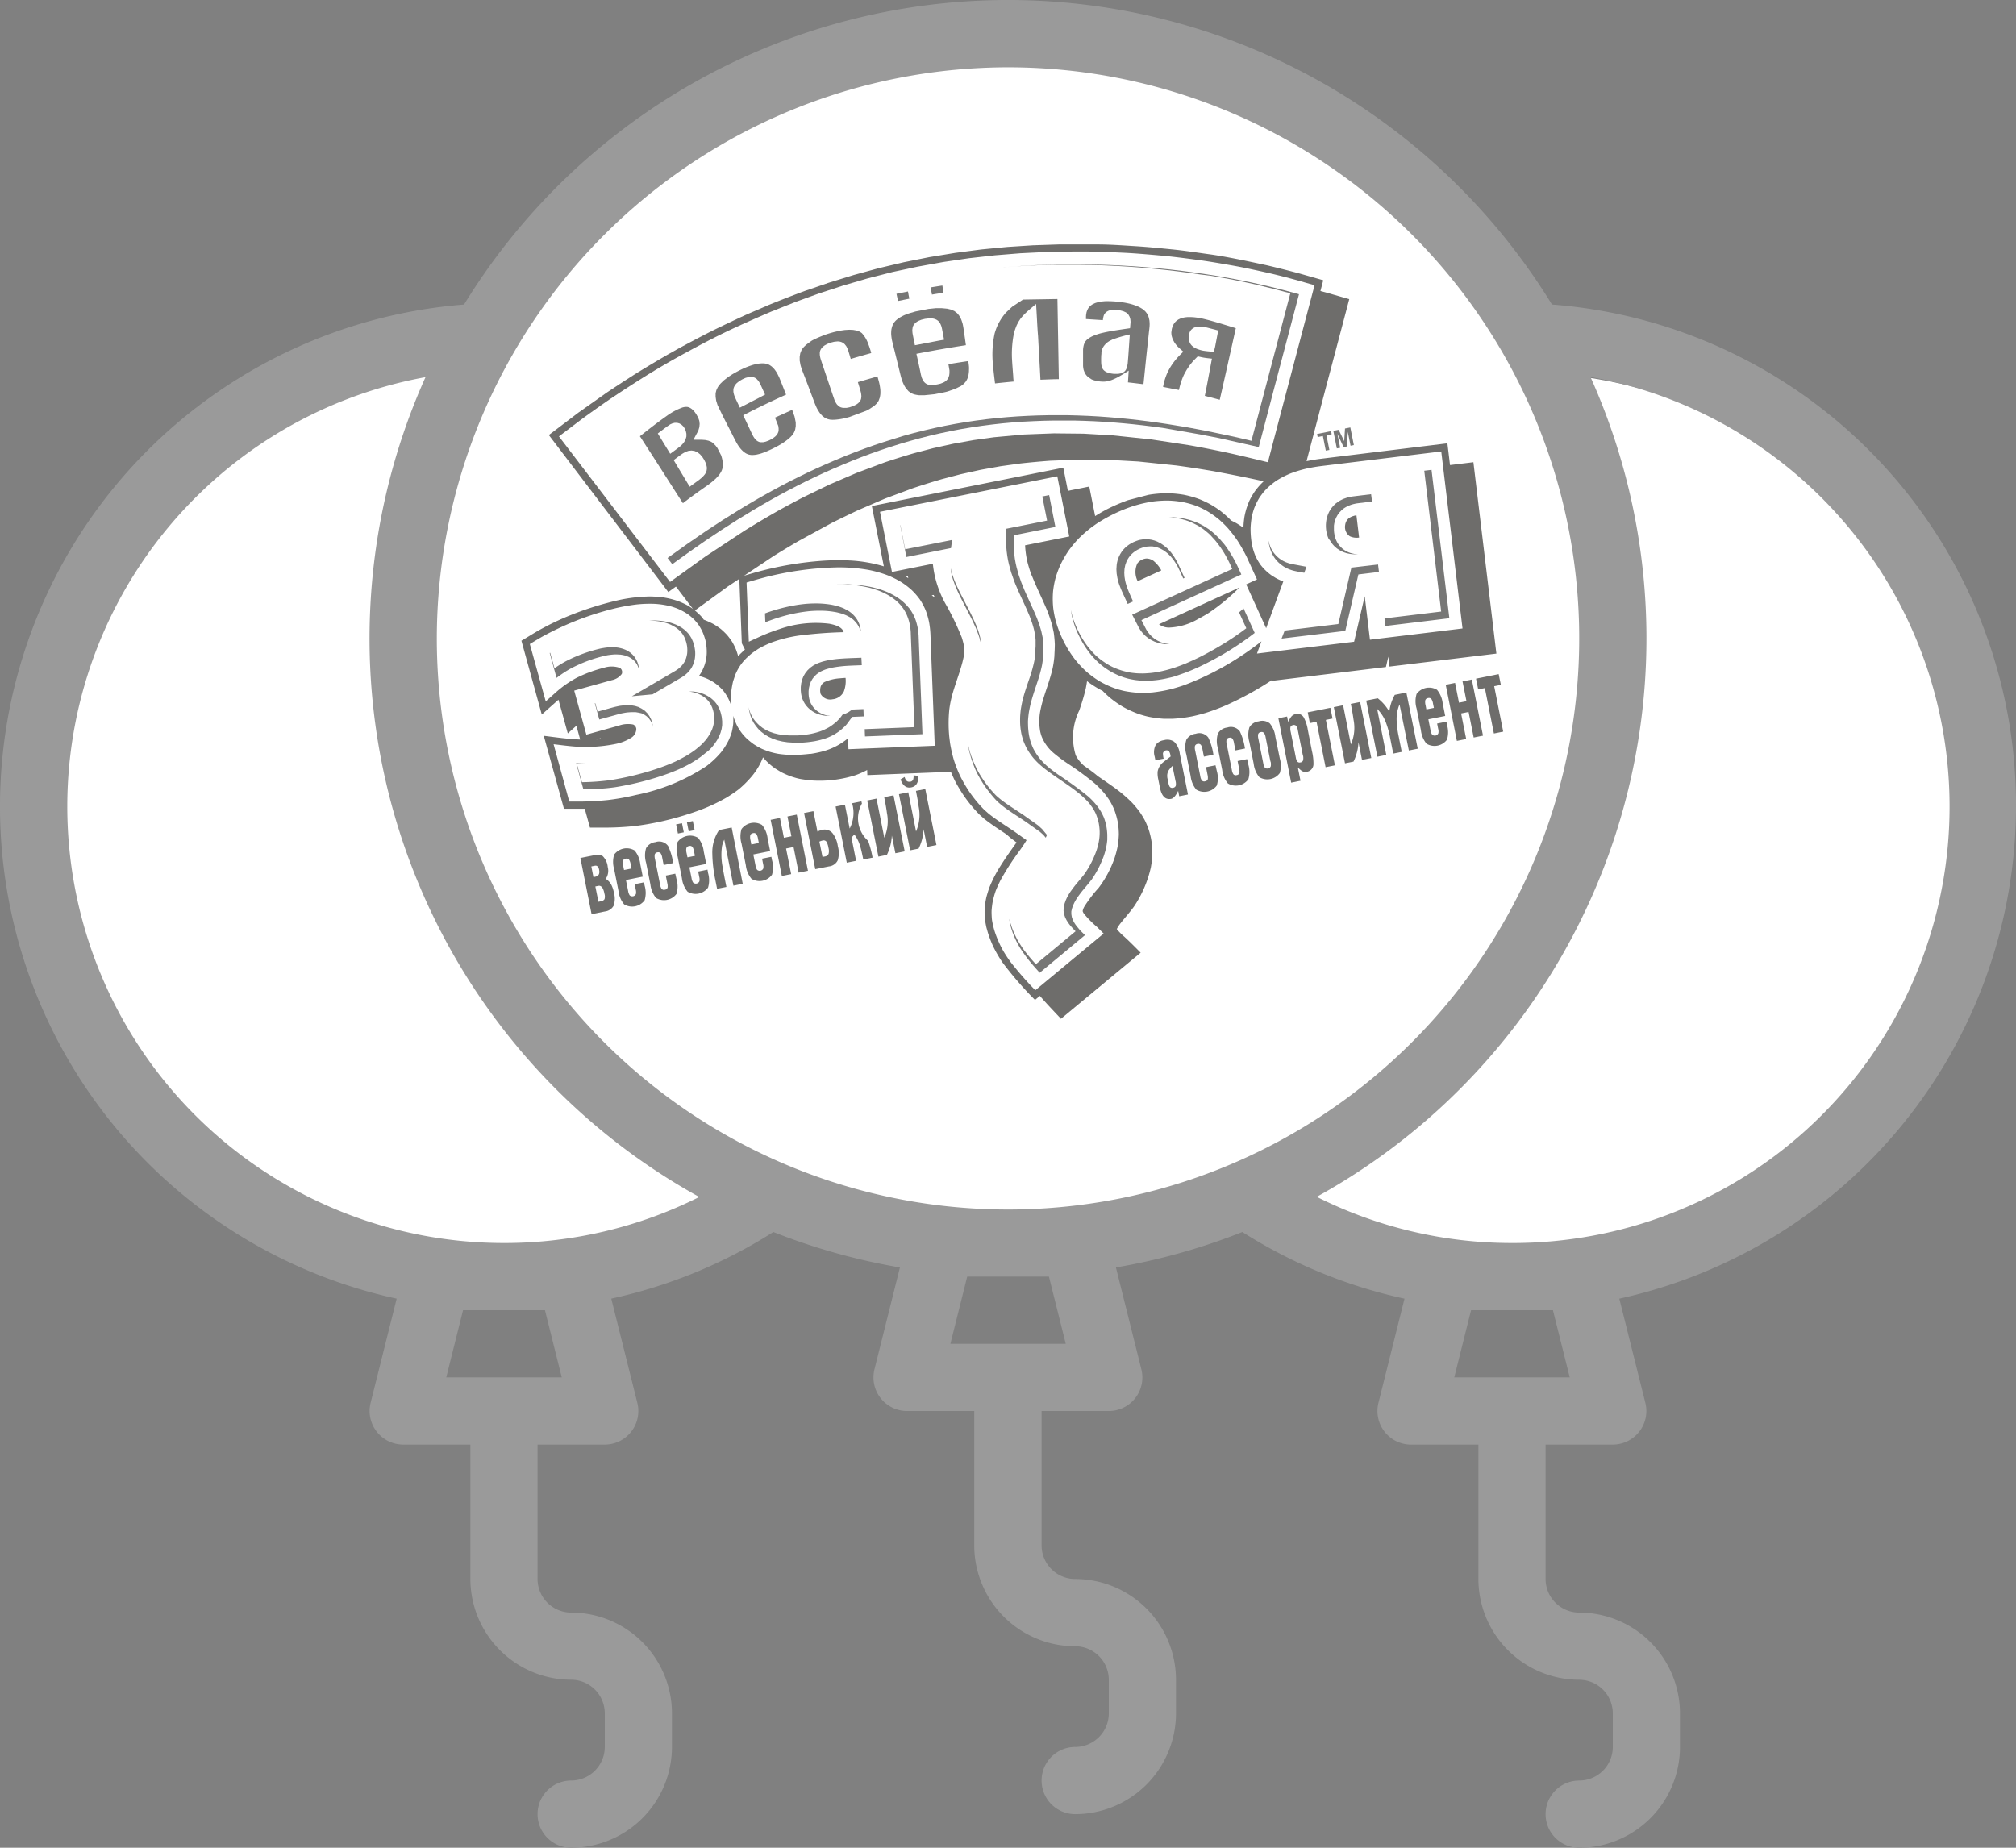
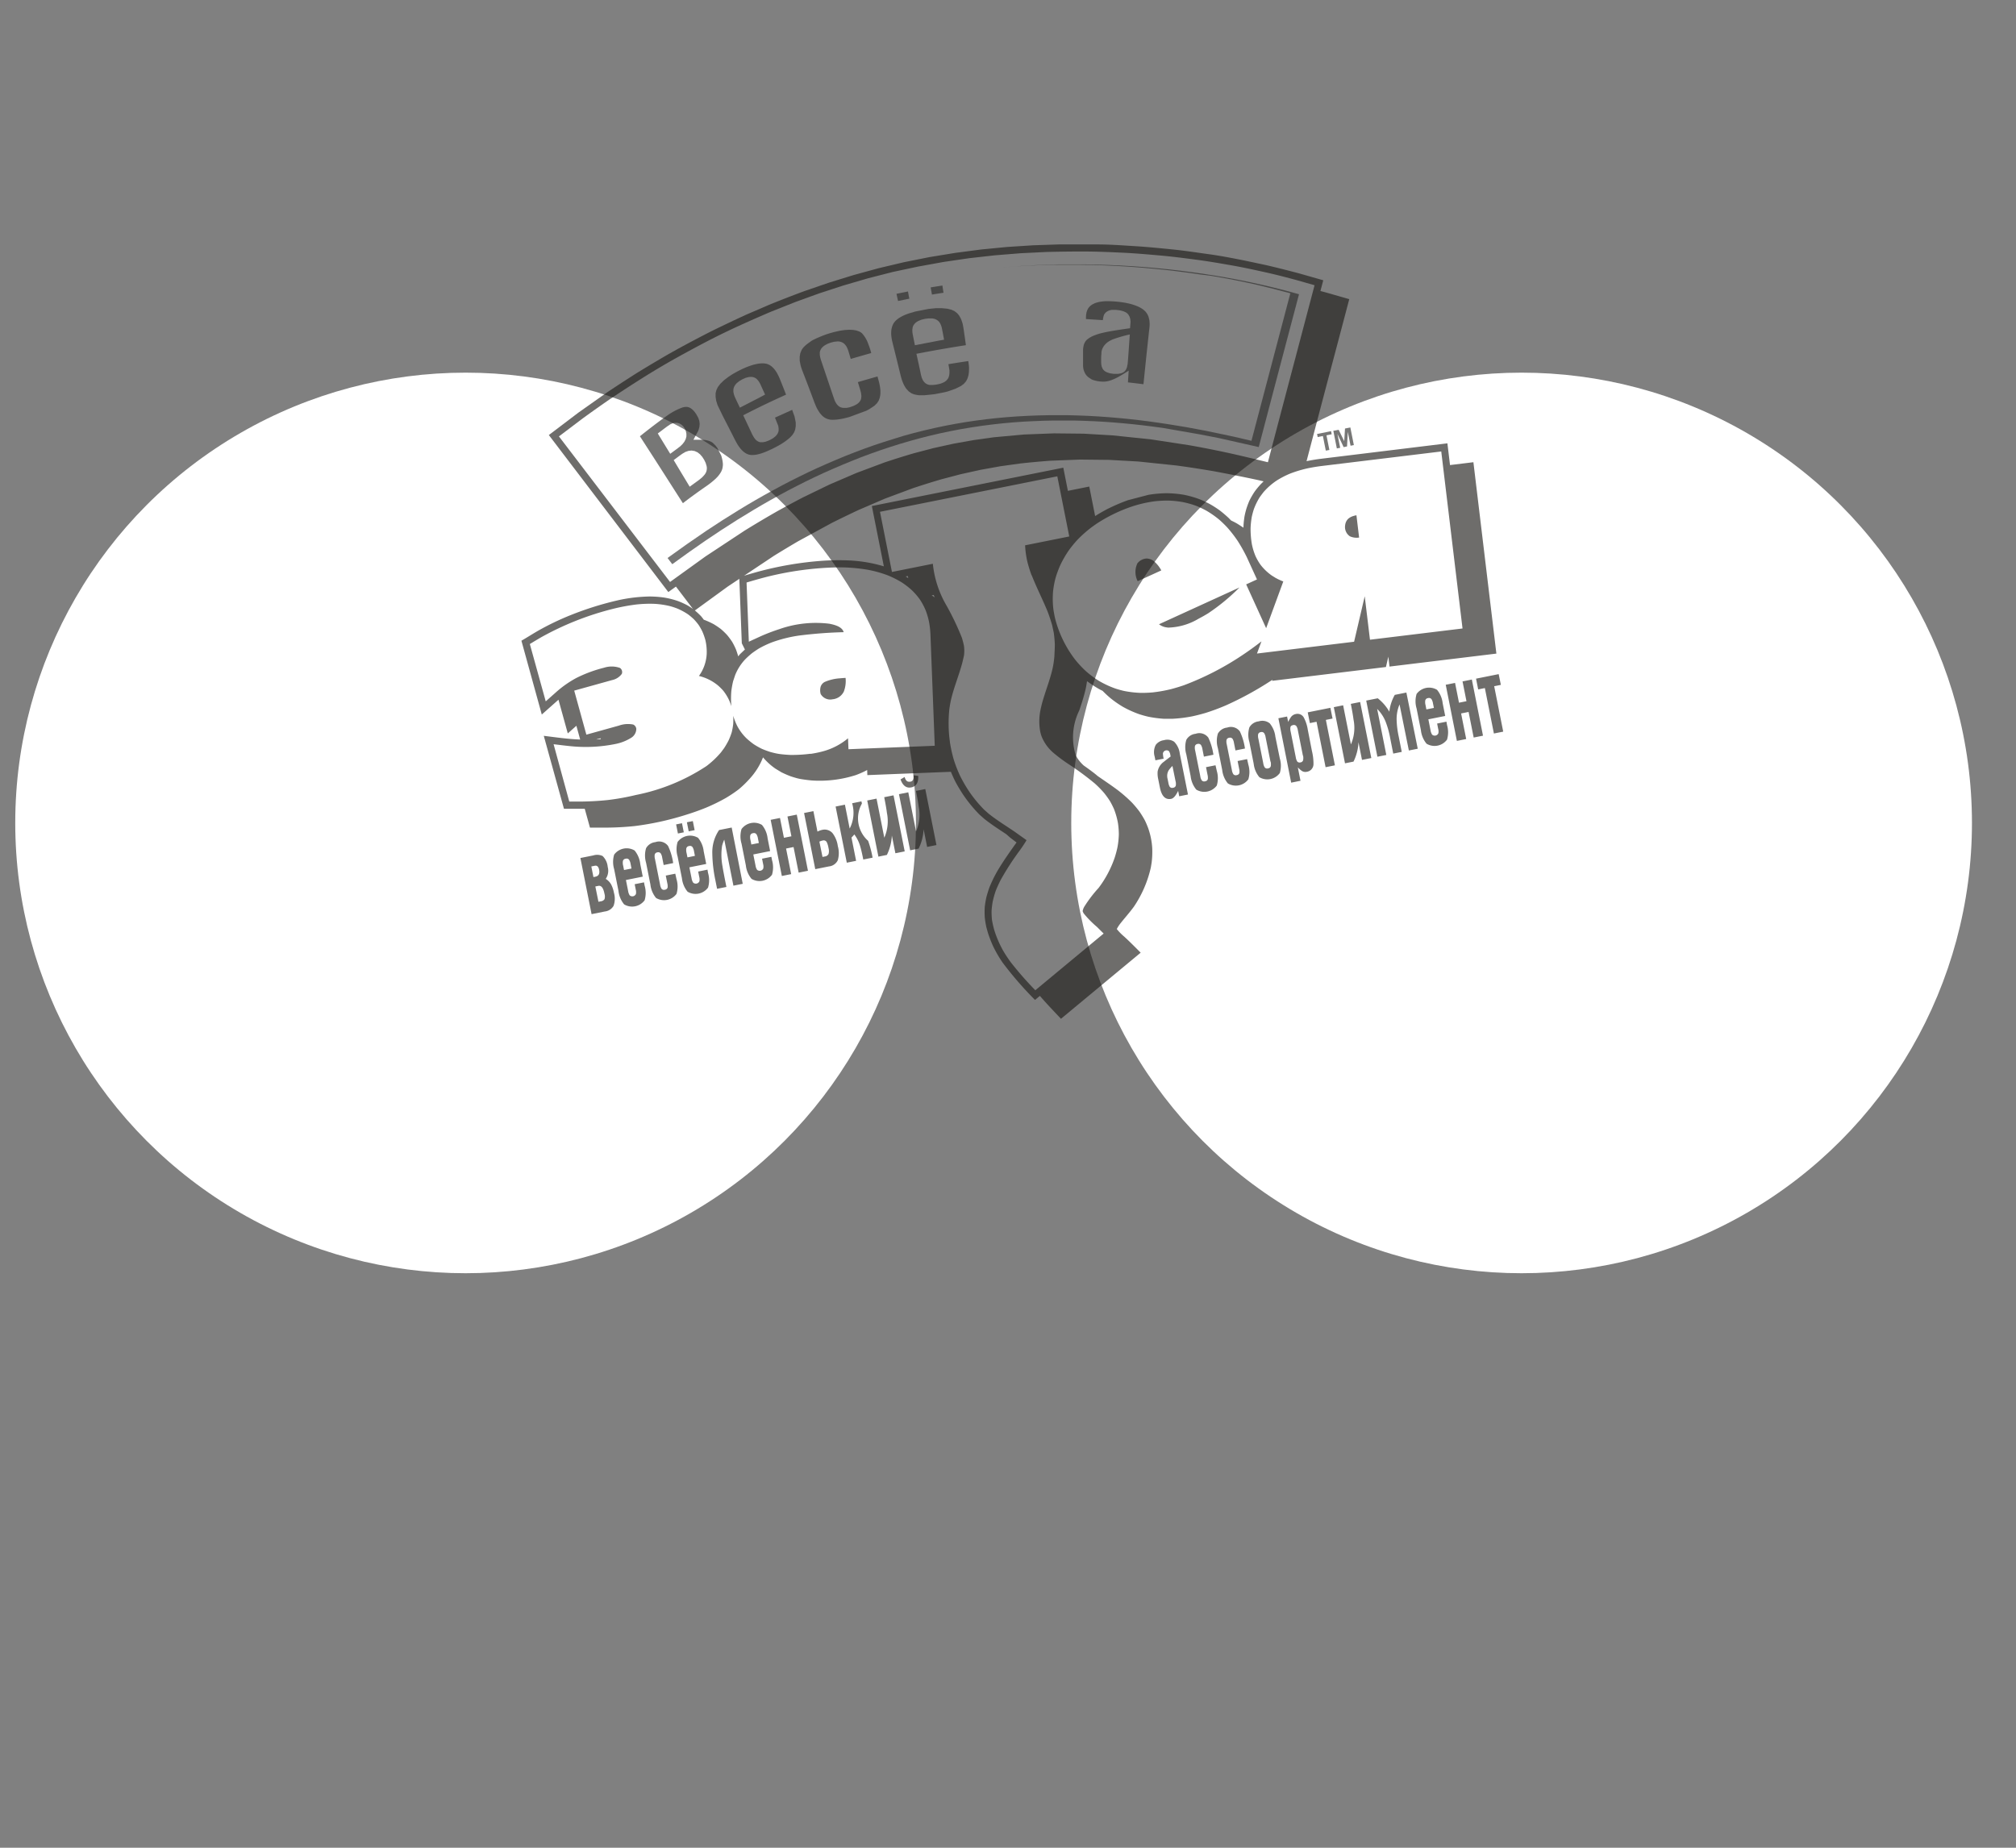
<svg xmlns="http://www.w3.org/2000/svg" viewBox="0 0 64.909 59.5">
  <rect x="0" y="0" width="64.909" height="59.5" fill="#808080" stroke="none" />
  <defs>
    <style>.a{fill:#fff;}.b{fill:#9a9a9a;}.c{opacity:0.64;}.d{fill:#2b2a29;}.d,.e{fill-rule:evenodd;}.e{fill:#1c1b17;}</style>
  </defs>
  <g transform="translate(-748.509 -583)">
-     <circle class="a" cx="19" cy="19" r="19" transform="translate(762 585)" />
    <circle class="a" cx="14.5" cy="14.5" r="14.5" transform="translate(749 595)" />
    <circle class="a" cx="14.5" cy="14.5" r="14.5" transform="translate(783 595)" />
-     <path class="b" d="M64.909,47.3A16.171,16.171,0,0,0,49.969,31.14a20.542,20.542,0,0,0-35.028,0,16.216,16.216,0,0,0-2.169,32.012l-.839,3.354a1.082,1.082,0,0,0,1.049,1.345h2.163v4.327a3.249,3.249,0,0,0,3.245,3.245,1.083,1.083,0,0,1,1.082,1.082v1.082a1.083,1.083,0,0,1-1.082,1.082,1.082,1.082,0,1,0,0,2.164,3.249,3.249,0,0,0,3.245-3.245V76.506a3.249,3.249,0,0,0-3.245-3.245,1.083,1.083,0,0,1-1.082-1.082V67.851h2.164a1.081,1.081,0,0,0,1.048-1.345l-.839-3.355A16.127,16.127,0,0,0,24.9,61.006a20.378,20.378,0,0,0,4.075,1.141l-.819,3.278a1.082,1.082,0,0,0,1.049,1.345h2.163V71.1a3.249,3.249,0,0,0,3.245,3.245A1.083,1.083,0,0,1,35.7,75.424v1.082a1.083,1.083,0,0,1-1.082,1.082,1.082,1.082,0,0,0,0,2.164,3.249,3.249,0,0,0,3.245-3.245V75.424a3.249,3.249,0,0,0-3.245-3.245A1.083,1.083,0,0,1,33.536,71.1V66.77H35.7a1.081,1.081,0,0,0,1.048-1.345l-.819-3.278A20.383,20.383,0,0,0,40,61.006a16.125,16.125,0,0,0,5.221,2.146l-.839,3.355a1.082,1.082,0,0,0,1.049,1.345H47.6v4.327a3.249,3.249,0,0,0,3.245,3.245,1.083,1.083,0,0,1,1.082,1.082v1.082a1.083,1.083,0,0,1-1.082,1.082,1.082,1.082,0,1,0,0,2.164,3.249,3.249,0,0,0,3.245-3.245V76.506a3.249,3.249,0,0,0-3.245-3.245,1.083,1.083,0,0,1-1.082-1.082V67.851h2.164a1.081,1.081,0,0,0,1.048-1.345l-.838-3.354A16.255,16.255,0,0,0,64.909,47.3ZM32.455,23.5A18.391,18.391,0,1,1,14.064,41.888,18.412,18.412,0,0,1,32.455,23.5ZM17.546,63.524l.541,2.164H14.368l.541-2.164ZM16.227,61.36A14.055,14.055,0,0,1,13.7,33.478a20.545,20.545,0,0,0,8.814,26.4A13.979,13.979,0,0,1,16.227,61.36Zm17.546,1.082.541,2.164H30.6l.541-2.164ZM50,63.524l.541,2.164H46.823l.541-2.164ZM48.682,61.36a13.979,13.979,0,0,1-6.287-1.487,20.545,20.545,0,0,0,8.814-26.4A14.055,14.055,0,0,1,48.682,61.36Z" transform="translate(748.509 561.667)" />
    <g class="c" transform="translate(765.297 590.865)">
-       <path class="d" d="M707.6,81.834l.092-.493c-.088-.009-.175-.018-.262-.032-.066-.012-.13-.027-.194-.042l-.156.159-.1.124-.09.133c-.035.059-.067.117-.1.179a2.278,2.278,0,0,0-.159.489c-.17-.033-.341-.066-.512-.1a1.926,1.926,0,0,1,.147-.473,2.142,2.142,0,0,1,.119-.213,2.24,2.24,0,0,1,.206-.266c.058-.063.12-.122.18-.183-.067-.059-.134-.116-.2-.183a1.2,1.2,0,0,1-.083-.109,1.172,1.172,0,0,1-.061-.117.819.819,0,0,1-.034-.112.657.657,0,0,1-.008-.1l.016-.112.021-.07.026-.061.032-.053.038-.046.045-.04.052-.034.06-.029.069-.023.078-.016.088-.009.1,0,.106.006.115.014.124.022c.113.026.224.054.336.085.258.072.514.152.77.231q-.058.264-.117.527c-.133.593-.264,1.185-.4,1.778l-.481-.125C707.513,82.3,707.556,82.069,707.6,81.834Zm.194-.873c.034-.176.068-.351.1-.527l-.36-.094-.1-.022-.1-.011-.089,0-.084.016-.077.036-.064.056-.044.073-.021.078-.008.094.007.085.01.041.015.04.02.037.025.035.028.03.067.052.08.042a1.183,1.183,0,0,0,.21.063,3.232,3.232,0,0,0,.345.034Z" transform="translate(-685.46 -77.657)" />
      <path class="d" d="M618.312,64.875l-.045-.028-.039-.032-.034-.035-.029-.038-.025-.042-.021-.048L618.1,64.6l-.012-.059-.007-.064c0-.11,0-.22,0-.33v-.2a.824.824,0,0,1,.027-.162.451.451,0,0,1,.054-.11l.037-.042a.789.789,0,0,1,.2-.126,2.014,2.014,0,0,1,.21-.075c.133-.036.266-.062.4-.086.194-.032.39-.061.585-.089.005-.068.012-.138.016-.207l-.007-.083-.022-.075-.036-.066-.024-.03-.029-.027-.035-.023-.077-.035-.088-.024c-.056-.01-.11-.017-.167-.021h-.061l-.058,0-.055.011-.052.018-.048.025-.043.034-.036.043-.018.034a.708.708,0,0,0-.035.166l-.544-.035c0-.05,0-.1.006-.151l.013-.071.021-.062.028-.055.035-.048.043-.042.052-.038.091-.045a1.136,1.136,0,0,1,.147-.041,1.848,1.848,0,0,1,.189-.022l.109,0a3.418,3.418,0,0,1,.526.05c.062.012.124.025.185.041a1.824,1.824,0,0,1,.248.088,1.064,1.064,0,0,1,.143.084.769.769,0,0,1,.078.07.726.726,0,0,1,.06.081.717.717,0,0,1,.042.093l.026.108a1.213,1.213,0,0,1,.008.124c0,.092-.015.184-.025.276q-.033.307-.066.613c-.037.349-.072.7-.108,1.046q-.249-.032-.5-.06c.009-.126.016-.252.024-.377-.112.07-.224.142-.34.206a1.862,1.862,0,0,1-.22.1c-.038.013-.076.024-.115.033a.767.767,0,0,1-.165.015l-.084-.006-.078-.011-.07-.015-.064-.018-.057-.022Zm1.224-.7q.025-.358.05-.717a4.355,4.355,0,0,0-.558.162l-.1.05-.053.035-.047.039-.042.043-.037.046-.03.05-.024.053a.673.673,0,0,0-.022.092c0,.033,0,.065-.006.1a2.812,2.812,0,0,0,0,.286l.013.073.027.068.021.032.032.034.037.028.039.022.086.031a1.307,1.307,0,0,0,.146.024l.148,0,.086-.016.041-.015.039-.02.034-.026.026-.028.021-.031.03-.068.024-.117Z" transform="translate(-599.998 -60.553)" />
-       <path class="d" d="M519.708,60.882q-.014-.261-.03-.522c-.133.112-.267.22-.389.343-.038.041-.074.082-.109.125l-.066.1-.057.11c-.026.061-.048.122-.069.185-.012.045-.024.09-.034.137a3.347,3.347,0,0,0-.052.763c.01.188.026.375.04.563,0,.057.009.114.014.171q-.3.028-.6.061c-.023-.189-.047-.378-.063-.568a3.226,3.226,0,0,1,.049-1.034,1.791,1.791,0,0,1,.082-.236,1.94,1.94,0,0,1,.147-.267,2.194,2.194,0,0,1,.134-.174l.2-.188.351-.233,1.109-.018.045,2.581c-.2,0-.394.011-.592.018-.023-.47-.052-.939-.077-1.408C519.726,61.221,519.717,61.051,519.708,60.882Z" transform="translate(-503.107 -58.436)" />
      <path class="d" d="M408.459,45.627l-.149.025q-.021-.115-.042-.231c.126-.021.251-.041.378-.06h0l.009.059.027.173Zm-.9.041c.008.039.015.078.023.116l-.363.074c-.018-.077-.035-.154-.051-.231l.37-.075ZM408.7,48.8l-.305.06-.33.034c-.054,0-.107,0-.161,0a1.048,1.048,0,0,1-.169-.03.7.7,0,0,1-.095-.039l-.082-.059-.075-.083a1.09,1.09,0,0,1-.068-.109c-.022-.045-.042-.09-.06-.137s-.035-.11-.05-.166c-.078-.318-.155-.637-.235-.954-.016-.065-.032-.129-.047-.193a1.573,1.573,0,0,1-.026-.209,1.157,1.157,0,0,1,.007-.132.805.805,0,0,1,.028-.113.683.683,0,0,1,.047-.1.691.691,0,0,1,.068-.082,1.057,1.057,0,0,1,.1-.08c.046-.028.091-.053.139-.077s.117-.049.176-.071l.214-.063.422-.083.233-.024.2,0,.169.016.135.032.1.046.084.065a.8.8,0,0,1,.071.087,1.027,1.027,0,0,1,.06.112c.018.046.033.091.047.139.028.121.042.244.06.367s.031.218.046.327q-.716.111-1.426.246l-.167.032c.05.224.1.447.145.672l.022.083a.707.707,0,0,0,.051.112l.024.033.028.03.033.027.039.022.043.016.044.009.093,0,.1-.01a1.413,1.413,0,0,0,.161-.035l.091-.037.041-.023.037-.028.033-.032.027-.035.019-.034.024-.073.009-.078,0-.085c-.01-.066-.023-.133-.034-.2q.32-.053.64-.1c.009.057.016.114.022.172s0,.1,0,.154a1.219,1.219,0,0,1-.017.132.918.918,0,0,1-.034.11.7.7,0,0,1-.05.091l-.065.075-.092.069-.175.087-.17.06C408.839,48.767,408.772,48.785,408.7,48.8Zm-.046-1.943c-.011-.057-.021-.113-.035-.168a.73.73,0,0,0-.046-.111l-.021-.033-.025-.03-.03-.027-.041-.027-.045-.02-.048-.014-.05-.008-.108,0-.119.014-.118.029-.1.041-.044.026-.04.03-.035.035-.03.04-.018.036-.012.037-.011.078a1.02,1.02,0,0,0,.009.126l.014.072.06.3.781-.15.158-.028Z" transform="translate(-395.092 -44.031)" />
      <path class="d" d="M307.853,96.8c-.066.018-.132.035-.2.051a1.959,1.959,0,0,1-.274.038,1.2,1.2,0,0,1-.129,0,.7.7,0,0,1-.1-.022.6.6,0,0,1-.088-.04.755.755,0,0,1-.084-.064,1.031,1.031,0,0,1-.08-.091,1.414,1.414,0,0,1-.1-.165c-.025-.053-.047-.105-.069-.16-.131-.351-.262-.7-.4-1.052-.019-.054-.037-.107-.052-.163l-.027-.145,0-.128.019-.111.04-.1a.74.74,0,0,1,.065-.091,1.173,1.173,0,0,1,.1-.094c.044-.034.089-.065.136-.1s.115-.064.174-.093c.1-.044.19-.082.289-.118s.187-.06.281-.086l.182-.042L307.7,94l.145-.009.127.006.107.019.087.031a.471.471,0,0,1,.087.055.984.984,0,0,1,.2.334c.039.1.073.2.1.306q-.33.092-.659.189c-.027-.088-.053-.176-.08-.264a.757.757,0,0,0-.067-.15l-.048-.06-.028-.025-.032-.022-.041-.02-.045-.014-.047-.008-.049,0-.1.011-.111.028-.107.041-.091.051-.039.03-.035.033-.03.037-.024.041-.014.038-.009.038,0,.078a.848.848,0,0,0,.022.121c.012.041.026.081.039.121l.358,1.061.055.159a.708.708,0,0,0,.077.139l.052.053.032.022.041.02.044.012.046.006.094,0,.1-.02.1-.034a.952.952,0,0,0,.134-.066l.038-.028.034-.033.03-.038.023-.042.012-.037.008-.075a.834.834,0,0,0-.013-.114c-.028-.116-.066-.23-.1-.343q.315-.093.631-.182c.012.045.025.09.037.133a1.628,1.628,0,0,1,.056.3,1.2,1.2,0,0,1,0,.135.934.934,0,0,1-.019.115l-.037.1-.055.082-.082.079-.161.107-.1.053Z" transform="translate(-297.29 -91.238)" />
      <path class="d" d="M215.183,133.886c-.047.013-.095.025-.143.035a.865.865,0,0,1-.156.011.574.574,0,0,1-.091-.015.6.6,0,0,1-.085-.036.8.8,0,0,1-.085-.06,1.166,1.166,0,0,1-.087-.088c-.03-.038-.059-.076-.086-.117-.072-.117-.132-.241-.194-.364q-.15-.293-.3-.587l-.164-.339-.044-.141-.019-.128,0-.114.025-.1.048-.1.08-.105.114-.111.149-.114.118-.077a3.89,3.89,0,0,1,.426-.219c.085-.035.168-.065.256-.091.054-.014.108-.026.164-.036a1.269,1.269,0,0,1,.138-.01.746.746,0,0,1,.111.012.586.586,0,0,1,.092.033.689.689,0,0,1,.087.058.925.925,0,0,1,.084.085,1.359,1.359,0,0,1,.08.115c.027.048.051.1.074.145.077.185.149.373.223.56-.272.123-.544.249-.812.38-.191.093-.379.188-.568.284q.145.307.289.614l.041.076a.7.7,0,0,0,.075.1l.03.026.033.022.037.018.043.013.045,0,.044,0,.088-.019.092-.034a1.4,1.4,0,0,0,.14-.074l.076-.059.032-.033.028-.036.022-.039.016-.04.009-.037,0-.076-.011-.078-.106-.268.553-.25.077.215.038.19,0,.123-.018.106a.652.652,0,0,1-.036.093.765.765,0,0,1-.058.087c-.028.033-.057.063-.088.092a1.933,1.933,0,0,1-.166.128l-.1.066a3.973,3.973,0,0,1-.5.25C215.294,133.848,215.239,133.868,215.183,133.886Zm.139-1.9c-.045-.1-.092-.2-.136-.3a.88.88,0,0,0-.082-.145l-.052-.057-.03-.023-.035-.02-.046-.016-.049-.008h-.049l-.049.005-.1.026-.1.045-.1.058-.083.066-.034.037-.029.04-.023.043-.016.046-.007.038v.076a.791.791,0,0,0,.028.117c.03.08.069.157.105.234l.076.159c.2-.1.4-.208.6-.308Z" transform="translate(-207.477 -127.145)" />
      <path class="d" d="M133.029,180.68a.966.966,0,0,1,.013.109.581.581,0,0,1-.02.16.7.7,0,0,1-.036.089.963.963,0,0,1-.112.157l-.064.066a2.619,2.619,0,0,1-.309.246q-.38.262-.747.543c-.308-.478-.612-.958-.92-1.436l-.464-.719c.284-.226.572-.449.869-.659a2.017,2.017,0,0,1,.5-.267.542.542,0,0,1,.1-.019l.053,0,.048.011.047.021.048.031.049.043.049.056.049.069.065.116.035.1.012.1-.01.106-.033.111-.157.294.266,0,.114.008.1.021.08.031.063.039.088.087.06.081.121.236A1.231,1.231,0,0,1,133.029,180.68Zm-1.323-1.16-.065-.038-.073-.02h-.076l-.074.018-.072.032-.1.068c-.1.074-.2.151-.3.226l.4.654c.108-.079.216-.157.322-.24l.073-.071.059-.076.043-.082.024-.088,0-.091-.02-.089-.039-.085-.044-.064Zm.671,1.037-.071-.081-.081-.063-.092-.042-.1-.016-.1.011-.1.035-.09.053c-.1.068-.19.139-.285.209.17.287.343.571.515.857l.3-.218.088-.072a.986.986,0,0,0,.1-.109l.025-.039.02-.042.013-.046.006-.049V180.9l-.008-.048-.03-.1-.049-.1Z" transform="translate(-126.555 -173.712)" />
-       <path class="d" d="M59.989,252.959l-2.059.25-.029-.244,1.824-.221-.544-4.535.234-.028.574,4.779Zm-2.271-1.49-.658.08-.421,1.817-2.052.249.1-.259,1.727-.21.421-1.817.858-.1.03.244Zm-2.406.026c-.122-.022-.245-.042-.365-.073a1.488,1.488,0,0,1-.169-.062c-.039-.019-.077-.039-.115-.061a1.279,1.279,0,0,1-.171-.132,1.223,1.223,0,0,1-.116-.13,1.289,1.289,0,0,1-.092-.151c-.02-.042-.037-.085-.054-.129a1.746,1.746,0,0,1-.061-.25c0-.023-.006-.047-.008-.07,0,.012,0,.024.007.036l.024.09c.013.042.028.081.045.121a1.077,1.077,0,0,0,.1.17c.024.03.048.059.074.087a.941.941,0,0,0,.319.216,1.5,1.5,0,0,0,.158.051l.5.094-.071.195ZM57.5,249.2l-.489.061c-.051.009-.1.02-.151.034a1.467,1.467,0,0,0-.141.053,1.208,1.208,0,0,0-.128.074l-.076.062-.067.071-.058.08-.035.063-.03.066-.023.069-.018.071-.011.073,0,.074v.075l.006.075.011.067.015.065.019.063.025.061.03.059.035.056.04.052.08.083.08.061.088.05.094.038a1.329,1.329,0,0,0,.15.035c.037,0,.072.008.108.009l-.086,0c-.059,0-.115-.005-.174-.012l-.114-.023-.111-.037-.1-.051-.1-.065-.088-.078-.049-.054-.046-.061-.04-.065L56.1,250.4l-.028-.071-.022-.072-.017-.073-.012-.075-.007-.083v-.084l.006-.083.013-.083.02-.081.027-.079.034-.076.04-.071.033-.049.072-.087.083-.077.092-.065a1.4,1.4,0,0,1,.15-.077l.106-.037c.056-.015.11-.027.166-.037l.613-.075Zm-6.829,4.52.1.034.072.018.14.021.069,0-.056,0-.158,0-.078-.009-.077-.014-.081-.02-.108-.038-.1-.05-.1-.061-.09-.072-.081-.081-.072-.09-.062-.1-.212-.414,3.222-1.472-.083-.18c-.039-.08-.08-.159-.123-.237-.055-.1-.113-.19-.176-.282-.045-.063-.091-.124-.14-.186s-.1-.111-.146-.164-.1-.1-.152-.143-.1-.084-.159-.123-.109-.071-.166-.1-.114-.059-.173-.086-.12-.047-.182-.068c-.08-.024-.159-.044-.241-.06s-.135-.021-.2-.028-.127-.008-.19-.008h0c.075,0,.149,0,.224,0a2.735,2.735,0,0,1,.325.037c.087.017.171.039.255.064.066.022.129.046.193.072s.123.058.184.091.118.072.176.11.114.085.168.131.108.1.16.151.1.113.153.172.1.127.145.193c.065.1.124.192.181.291.044.081.086.162.127.244l.132.287-3.217,1.47.154.3.056.087.064.08.072.072.079.063.086.054.092.044Zm2.542-.944c.051-.044.1-.088.15-.133l.359.789a9.444,9.444,0,0,1-1.353.873c-.143.076-.287.149-.434.218s-.3.133-.456.192c-.094.034-.188.066-.284.1s-.181.051-.274.073-.174.036-.263.05-.167.021-.252.028-.16.006-.242.006-.154-.008-.231-.016-.147-.022-.222-.037-.142-.036-.213-.058l-.137-.05a2.85,2.85,0,0,1-.276-.136c-.077-.046-.15-.094-.223-.147-.043-.033-.084-.066-.126-.1a2.792,2.792,0,0,1-.269-.274,3.253,3.253,0,0,1-.206-.279c-.066-.1-.126-.21-.182-.321s-.095-.2-.136-.309c-.03-.083-.057-.166-.081-.252-.016-.061-.03-.123-.042-.185-.008-.045-.014-.09-.02-.135,0,.02.007.039.011.058a2.981,2.981,0,0,0,.084.3c.038.1.079.2.126.3s.11.214.172.317a3.1,3.1,0,0,0,.194.274,2.853,2.853,0,0,0,.215.233c.063.058.128.113.2.165a2.573,2.573,0,0,0,.256.165c.072.038.143.072.218.1s.13.048.2.068.135.034.2.048.142.021.214.028.149.008.224.008.157-.007.235-.013.165-.02.247-.034.173-.035.258-.056.181-.05.27-.078c.128-.043.253-.09.378-.14.148-.063.293-.13.437-.2.261-.131.515-.273.764-.425a8.591,8.591,0,0,0,.748-.51l-.231-.506Zm-1.794-1.1c-.057-.126-.113-.252-.176-.375a2.4,2.4,0,0,0-.134-.217c-.037-.048-.074-.094-.115-.139l-.084-.08a1.522,1.522,0,0,0-.138-.1l-.1-.054-.079-.03-.082-.022-.084-.013-.085,0-.085.006-.084.015-.082.024-.08.032-.068.034-.063.039-.06.044-.056.049-.05.054-.045.058-.039.062-.034.066-.042.117-.024.121-.008.125.007.127.021.13c.016.068.034.133.056.2.058.161.131.315.2.47l-.174.08-.187-.411c-.031-.071-.059-.142-.086-.215s-.042-.14-.059-.213l-.023-.141-.008-.14.009-.139.011-.069.016-.068.021-.066.027-.067.038-.075.045-.072.051-.067.058-.062.063-.056.068-.05.072-.044.077-.039.09-.036L50,250.44l.1-.017.1-.006.1,0,.1.015.094.025.09.034.116.061.105.072.1.083c.046.047.088.093.13.143l.078.107c.05.078.094.157.137.239l.213.464-.037.017Zm-5.211.132.092.228c.136.314.288.621.417.937l.073.2.06.2.043.2.015.1.01.1,0,.1v.106l-.008.121c0,.065,0,.128-.009.192s-.017.122-.028.183a4.527,4.527,0,0,1-.116.439c-.087.269-.182.534-.252.808-.023.1-.042.192-.058.291-.01.076-.018.15-.023.227s0,.126,0,.189a2.413,2.413,0,0,0,.031.3c.011.057.025.112.04.168a1.855,1.855,0,0,0,.1.263,2.087,2.087,0,0,0,.115.194c.033.047.068.092.1.136a2.6,2.6,0,0,0,.206.211c.046.041.094.08.142.119.082.063.166.125.251.185a11.473,11.473,0,0,1,.951.693c.071.064.137.129.2.2.045.052.087.1.128.159l.074.112c.033.059.063.117.091.179s.045.123.064.186l.027.114a1.982,1.982,0,0,1,.031.279c0,.055,0,.11,0,.166a2.3,2.3,0,0,1-.042.277c-.018.076-.039.149-.063.223-.034.1-.072.188-.114.281a3.153,3.153,0,0,1-.284.5c-.1.126-.2.247-.305.371-.056.071-.109.142-.161.217l-.049.078-.044.081-.039.085-.032.09-.024.1,0,.095.016.094.029.084.038.076.044.07.048.065.1.12c.054.056.109.111.166.163L46.8,264.375c-.148-.161-.291-.324-.425-.5-.074-.1-.143-.2-.208-.3-.042-.07-.08-.139-.117-.211-.045-.093-.085-.186-.121-.283-.021-.061-.041-.122-.059-.184s-.034-.139-.045-.21l0-.042c.008.035.016.07.025.106a2.951,2.951,0,0,0,.123.341c.032.07.066.139.1.208.058.1.121.2.188.3a5.964,5.964,0,0,0,.415.5l1.279-1.061a2.746,2.746,0,0,1-.188-.205l-.053-.071-.049-.078-.044-.087-.035-.1-.019-.116.006-.118.028-.118.035-.1.042-.093.048-.088.052-.083c.054-.078.109-.152.167-.226.1-.123.206-.242.3-.367a3,3,0,0,0,.246-.421,3.256,3.256,0,0,0,.135-.323c.023-.07.043-.14.06-.212s.027-.138.035-.209.009-.137.008-.207a1.833,1.833,0,0,0-.029-.259l-.025-.106c-.017-.059-.037-.115-.059-.172s-.053-.11-.083-.164-.068-.1-.106-.154-.083-.1-.128-.147c-.065-.066-.131-.127-.2-.187-.239-.2-.5-.369-.752-.544-.133-.092-.264-.184-.392-.283-.067-.054-.131-.109-.194-.167s-.116-.117-.171-.18a2.4,2.4,0,0,1-.145-.2c-.032-.052-.062-.1-.09-.158s-.05-.11-.073-.166a2.262,2.262,0,0,1-.069-.235c-.017-.083-.029-.164-.037-.247s-.009-.172-.008-.259.008-.152.015-.228.023-.155.037-.232c.021-.1.045-.2.072-.294.059-.2.129-.4.2-.607a4.509,4.509,0,0,0,.133-.489c.01-.057.019-.115.026-.173s.008-.123.008-.185l.008-.122v-.1l0-.1-.009-.1-.032-.19c-.023-.1-.049-.19-.08-.284l-.071-.192c-.1-.241-.21-.476-.319-.713l-.049-.109c-.049-.114-.1-.228-.142-.344l-.085-.245-.071-.258-.03-.135-.024-.139-.019-.142-.013-.147-.006-.151,0-.431,1.32-.264-.154-.777.221-.044.2,1.026-1.341.269,0,.334.006.145.013.141.018.138.024.134.029.13.069.251Zm.786,8.219-.075-.091-.114-.1-.448-.318c-.221-.15-.449-.291-.665-.448l-.13-.1c-.06-.052-.118-.1-.174-.16-.1-.108-.19-.22-.279-.337q-.076-.105-.147-.213c-.059-.095-.114-.19-.166-.288-.036-.073-.07-.146-.1-.221s-.058-.149-.084-.226-.047-.154-.067-.232-.035-.159-.05-.24c-.006-.039-.012-.078-.017-.117.018.1.04.193.065.289s.061.2.1.294.081.191.128.285.1.187.16.279a3.574,3.574,0,0,0,.463.583c.056.052.114.1.174.148.234.177.484.329.726.494l.455.323.126.115.159.192ZM44.911,253.8l-.014-.069-.029-.113-.035-.112-.085-.222-.1-.219c-.158-.324-.334-.638-.487-.964l-.089-.207-.071-.2-.028-.1-.022-.1-.016-.1,0-.039.02.09.027.094.068.194c.042.1.087.2.134.3.124.252.257.5.384.749l.106.222.1.227.042.116.037.117.031.12.024.122Zm-.967-3.1-1.437.288-.2-1.026h.006l.154.777,1.513-.3ZM40.5,256.465c-.044.041-.087.079-.134.117s-.1.069-.147.1-.106.059-.161.085-.1.044-.159.064a2.608,2.608,0,0,1-.344.088,3.854,3.854,0,0,1-.415.047c-.089,0-.178.005-.267,0l-.188-.012-.174-.026-.161-.038-.147-.051-.135-.063-.124-.075-.113-.087-.093-.089-.08-.1-.069-.1-.057-.11-.046-.119-.035-.129-.024-.139,0-.028,0,.027a1.74,1.74,0,0,0,.052.172,1.466,1.466,0,0,0,.073.151,1.49,1.49,0,0,0,.1.136,1.594,1.594,0,0,0,.121.123l.1.08.113.068.124.058.136.047.151.036.165.024.179.012c.086,0,.172,0,.257,0a3.678,3.678,0,0,0,.4-.045,2.542,2.542,0,0,0,.284-.07c.047-.015.092-.032.138-.051s.1-.048.154-.075.094-.057.14-.089.086-.067.128-.1a1.886,1.886,0,0,0,.152-.162l.055-.075.076-.026a1.361,1.361,0,0,0,.123-.062c.039-.025.075-.051.111-.079l.365-.015.009.236-.371.015-.143.194C40.587,256.377,40.547,256.421,40.5,256.465Zm.527-3.089-.006-.024-.02-.059-.024-.056-.03-.054-.034-.051-.039-.048-.042-.045L40.791,253l-.1-.072-.113-.059a1.765,1.765,0,0,0-.172-.064c-.05-.014-.1-.027-.151-.038a2.838,2.838,0,0,0-.386-.047,3.746,3.746,0,0,0-.489.012c-.118.012-.235.029-.352.049a5.487,5.487,0,0,0-1.063.308l-.011-.286A5.5,5.5,0,0,1,39,252.529c.079-.012.158-.022.238-.03a3.794,3.794,0,0,1,.506-.013,3.108,3.108,0,0,1,.349.038c.073.014.144.031.215.051a1.954,1.954,0,0,1,.188.069l.125.066.059.039.056.043.053.047.049.052.045.056.04.06.035.063.028.066.023.068.017.07.011.07Zm-.749-1.512c.083,0,.166,0,.249,0q.1,0,.2.007a4.615,4.615,0,0,1,.614.077,3.434,3.434,0,0,1,.372.1c.065.023.128.047.191.074a2.527,2.527,0,0,1,.285.15c.047.03.092.062.136.095a1.864,1.864,0,0,1,.191.175c.034.038.065.076.1.116a1.711,1.711,0,0,1,.128.213c.022.047.041.093.059.141a1.946,1.946,0,0,1,.069.259c.013.077.022.153.028.231l.124,3.191-1.85.073-.009-.235,1.6-.064-.116-3.012c0-.075-.01-.15-.021-.225s-.025-.134-.044-.2a1.763,1.763,0,0,0-.065-.18,1.533,1.533,0,0,0-.111-.2c-.026-.037-.054-.073-.083-.109a1.64,1.64,0,0,0-.169-.165c-.04-.031-.079-.061-.121-.09a2.3,2.3,0,0,0-.314-.171l-.089-.037c-.1-.036-.192-.067-.291-.094-.128-.032-.255-.057-.386-.077-.167-.022-.334-.035-.5-.041l-.18,0Zm.793,2.607c-.171.007-.342.012-.513.023a4.114,4.114,0,0,0-.426.054,2.231,2.231,0,0,0-.232.062,1.517,1.517,0,0,0-.15.065l-.049.028-.081.058-.074.07-.063.081-.051.089-.037.1-.024.1-.012.1v.107l.007.076.014.075.022.073.03.07.037.066.044.061.051.056.057.051.063.045.067.039.071.032.074.025.076.018.079.011.06,0-.118,0-.089-.006-.088-.013-.086-.02-.085-.028-.082-.037-.078-.045-.073-.053-.066-.059-.059-.065-.052-.072-.044-.078-.035-.082-.025-.085-.016-.086-.008-.088v-.118l.014-.117.028-.114.043-.111.059-.1.074-.094.086-.082.092-.066a1.67,1.67,0,0,1,.166-.084l.116-.041c.063-.018.125-.033.189-.047.095-.018.188-.031.284-.042.267-.026.535-.031.8-.042ZM36.038,257.3l-.148.119c-.094.068-.189.13-.288.189s-.225.122-.342.178-.206.091-.311.133c-.175.067-.351.127-.53.182a9.644,9.644,0,0,1-1.29.3c-.215.03-.43.048-.647.059q-.187.008-.375.01l-.233-.845c.16.011.322.015.482.014-.154,0-.308,0-.462,0l.167.6a7.675,7.675,0,0,0,.917-.067,9.55,9.55,0,0,0,1.273-.294c.176-.054.349-.113.521-.179.127-.051.252-.1.375-.163s.216-.112.321-.175c.075-.047.147-.095.218-.147s.124-.1.184-.151.1-.1.151-.155.071-.09.105-.137l.07-.114.053-.111.037-.109.023-.108.009-.109,0-.112a1.531,1.531,0,0,0-.033-.177l-.025-.079a.952.952,0,0,0-.086-.169c-.021-.03-.043-.057-.067-.085a.994.994,0,0,0-.112-.1,1.147,1.147,0,0,0-.177-.1c-.038-.016-.076-.029-.115-.042a1.219,1.219,0,0,0-.211-.037l-.036,0,.026,0c.052,0,.1,0,.154,0a1.377,1.377,0,0,1,.234.042c.045.014.087.03.13.047a1.312,1.312,0,0,1,.2.115c.035.027.067.055.1.085a1.072,1.072,0,0,1,.107.129,1.18,1.18,0,0,1,.082.151l.032.086c.017.059.031.117.042.177l.013.127,0,.124-.018.122-.034.122-.05.122-.067.124c-.037.058-.076.113-.118.167s-.073.085-.111.125S36.082,257.265,36.038,257.3Zm-1.686-.842,0-.009-.032-.093-.044-.087-.058-.08-.07-.069-.08-.056-.088-.043L33.885,256l-.1-.017-.135,0-.136.01c-.073.011-.145.024-.217.04l-.678.187-.145-.523.016,0,.075.27.492-.136c.077-.02.154-.037.232-.052l.15-.018.146,0,.079.005.11.019.109.034.1.051.1.067.084.083.068.095.052.1.037.108.02.095Zm-.457-1.842,0-.016-.024-.073-.033-.07-.042-.066-.051-.06-.058-.052-.064-.044-.069-.036-.116-.042a1.42,1.42,0,0,0-.142-.027c-.05,0-.1-.006-.15-.006a2.058,2.058,0,0,0-.267.027,4.438,4.438,0,0,0-.955.317c-.089.041-.176.084-.262.131l-.107.064c-.107.067-.21.139-.311.217l-.221-.8.015-.009.139.5a3.31,3.31,0,0,1,.513-.3,4.8,4.8,0,0,1,.975-.338c.078-.015.154-.027.233-.035.056,0,.112-.006.168-.006s.109.007.163.015a1.394,1.394,0,0,1,.16.039l.079.031.081.042.076.053.069.062.061.072.05.078.04.083.028.084.017.071.009.071Zm.33-1.587.113,0a2.812,2.812,0,0,1,.341.024c.068.011.133.024.2.04a1.741,1.741,0,0,1,.218.076,1.8,1.8,0,0,1,.163.087,1.439,1.439,0,0,1,.133.1,1.378,1.378,0,0,1,.108.115,1.3,1.3,0,0,1,.085.131l.045.1a1.453,1.453,0,0,1,.055.187c.007.039.013.077.018.115a1.092,1.092,0,0,1-.008.255,1.2,1.2,0,0,1-.035.139.982.982,0,0,1-.085.178,1.063,1.063,0,0,1-.1.124c-.03.03-.061.058-.094.085s-.074.054-.113.079l-.934.546-.667.062,1.406-.822c.035-.022.068-.045.1-.07a1.016,1.016,0,0,0,.106-.1.927.927,0,0,0,.078-.109.9.9,0,0,0,.055-.124,1,1,0,0,0,.035-.152.978.978,0,0,0-.007-.261l-.014-.07a1.237,1.237,0,0,0-.061-.177.757.757,0,0,0-.155-.224,1.244,1.244,0,0,0-.11-.092,1.321,1.321,0,0,0-.227-.123l-.079-.029a1.875,1.875,0,0,0-.271-.063c-.07-.009-.139-.016-.21-.02Z" transform="translate(-30.112 -240.916)" />
      <path class="d" d="M171.677,22.03l.163-.014.408-.03.408-.023.407-.017.406-.011.405,0h.4l.4.007.4.013.4.018.4.024.393.029.391.035.387.039.384.045.381.05.376.055.373.059.368.064.363.069.358.073.353.078.348.082.342.086.336.09.163.046-.78,2.954-.516,1.966-1.279-.288-.6-.117-.607-.106L176.8,27.2l-.31-.042-.312-.039-.314-.035-.316-.031-.318-.027-.319-.023-.321-.018-.322-.013-.324-.009-.325,0h-.326l-.328.007-.328.013L172.3,27l-.33.024-.332.03-.332.037-.333.043-.334.05-.334.056-.335.064-.333.07-.33.077-.327.083-.324.089-.32.094-.317.1-.315.105-.311.11-.308.115-.3.119-.3.124-.3.128-.3.133-.292.136-.289.14-.286.144-.283.147-.279.15-.276.153-.273.156-.27.159-.531.324-.519.332-.506.338c-.36.248-.718.5-1.07.759l-.152-.2c.411-.3.831-.593,1.254-.879l.514-.336.526-.329.268-.162.271-.159.274-.156.277-.154.281-.151.284-.148.287-.144.29-.141.293-.137.3-.133.3-.129.3-.125.306-.12.309-.116.312-.111.316-.105.319-.1.322-.1.325-.089.329-.083.332-.077.335-.071.337-.064.336-.057.336-.05.335-.043.334-.037.333-.03.332-.024.331-.018.33-.013.329-.007.328,0,.326,0,.325.009.324.013.322.018.32.023.319.027.317.031.315.035.313.039.312.043.309.046.613.1.6.112c.5.1,1,.207,1.5.328q.624-2.375,1.252-4.75c-.364-.1-.731-.193-1.1-.279l-.352-.077-.357-.073-.362-.068-.367-.064L178,22.258l-.375-.055-.379-.049-.383-.044-.386-.039-.389-.035-.392-.029-.395-.023-.4-.018-.4-.013-.4-.006h-.4l-.4,0-.4.011-.406.017-.406.023-.406.03Z" transform="translate(-156.154 -21.286)" />
      <path class="e" d="M65.96,588.082a.693.693,0,0,1-.011.425.369.369,0,0,1-.281.181l-.427.086-.36-1.808.415-.083a.416.416,0,0,1,.3.019.562.562,0,0,1,.165.354.462.462,0,0,1-.064.382.5.5,0,0,1,.174.18A.926.926,0,0,1,65.96,588.082Zm-.475-.734c-.02-.1-.066-.147-.137-.133l-.115.023.068.343.063-.013Q65.522,587.536,65.484,587.347Zm.17.764c-.037-.185-.1-.268-.2-.248l-.093.019.1.493.074-.015a.164.164,0,0,0,.122-.069A.3.3,0,0,0,65.654,588.112Zm1.294-.256a.823.823,0,0,1,0,.471.5.5,0,0,1-.66.132.821.821,0,0,1-.182-.433l-.139-.7a.817.817,0,0,1,0-.469.5.5,0,0,1,.658-.133.82.82,0,0,1,.182.434l.081.408-.542.109.071.355a.344.344,0,0,0,.051.14.128.128,0,0,0,.2-.045.318.318,0,0,0-.006-.143l-.034-.172.3-.06Zm-.423-.551-.027-.139a.385.385,0,0,0-.048-.141.1.1,0,0,0-.111-.036.1.1,0,0,0-.091.077.364.364,0,0,0,.009.148l.028.139Zm1.45.346a.823.823,0,0,1,0,.47.5.5,0,0,1-.659.132.822.822,0,0,1-.182-.434l-.139-.7a.815.815,0,0,1,0-.469.39.39,0,0,1,.3-.195.359.359,0,0,1,.408.124,1.909,1.909,0,0,1,.164.551l-.306.062-.048-.242a.333.333,0,0,0-.047-.132.1.1,0,0,0-.106-.034.1.1,0,0,0-.087.07.349.349,0,0,0,.008.143l.164.824a.344.344,0,0,0,.047.135.1.1,0,0,0,.108.031.1.1,0,0,0,.088-.07.387.387,0,0,0-.011-.143l-.048-.242.306-.061Zm.583-1.582-.191.038-.058-.292.191-.038Zm-.349.07-.189.038-.058-.293.189-.038Zm.781,1.309a.823.823,0,0,1,0,.471.5.5,0,0,1-.659.132.82.82,0,0,1-.182-.433l-.139-.7a.815.815,0,0,1,0-.469.5.5,0,0,1,.658-.133.824.824,0,0,1,.182.434l.081.408-.542.108.071.355a.343.343,0,0,0,.052.14.128.128,0,0,0,.2-.045.315.315,0,0,0-.006-.143l-.034-.171.3-.061Zm-.423-.551-.027-.139a.383.383,0,0,0-.048-.141.1.1,0,0,0-.111-.036.1.1,0,0,0-.091.077.37.37,0,0,0,.009.149l.028.139Zm1.54.9-.3.06-.295-1.483a1.168,1.168,0,0,0-.07.2,1.973,1.973,0,0,0,.013.658q.022.146.126.666l-.3.06-.054-.272a4.48,4.48,0,0,1-.1-.867,1.278,1.278,0,0,1,.218-.753l.406-.081Zm.942-.763a.826.826,0,0,1,0,.471.5.5,0,0,1-.66.132.819.819,0,0,1-.182-.434l-.139-.7a.818.818,0,0,1,0-.469.5.5,0,0,1,.658-.133.822.822,0,0,1,.182.434l.081.408-.542.109.071.355a.341.341,0,0,0,.051.14.128.128,0,0,0,.2-.045.317.317,0,0,0-.006-.143l-.034-.171.3-.06Zm-.423-.551-.028-.139a.384.384,0,0,0-.048-.141.1.1,0,0,0-.111-.036.1.1,0,0,0-.091.076.364.364,0,0,0,.009.149l.027.139Zm1.581.894-.3.06-.164-.824-.241.048.164.824-.3.06-.36-1.808.3-.06.127.638.241-.048-.127-.638.3-.06Zm.961-.795a.837.837,0,0,1,0,.455.355.355,0,0,1-.286.2l-.44.088-.36-1.808.3-.06.131.659a.591.591,0,0,1,.145-.054.338.338,0,0,1,.337.1A.877.877,0,0,1,73.169,586.582Zm-.3.06a.7.7,0,0,0-.054-.183.112.112,0,0,0-.129-.057.464.464,0,0,0-.11.037l.1.493.074-.015a.151.151,0,0,0,.121-.081A.361.361,0,0,0,72.869,586.643Zm1.076-1.429a.967.967,0,0,0,.2,1.2,3.41,3.41,0,0,1,.144.542l-.3.06q-.056-.284-.1-.428a1.173,1.173,0,0,0-.188-.38.959.959,0,0,1-.092.1l.149.75-.3.06-.36-1.808.3-.06.153.769a1.1,1.1,0,0,0,.079-.815l.3-.061.006.033Zm1.378,1.54-.3.06-.114-.571a1.579,1.579,0,0,1-.16.625l-.273.055-.36-1.808.3-.06.25,1.259a1.333,1.333,0,0,0,.084-.8q-.019-.162-.087-.505l.3-.06Zm.435-2.431q.017.322-.222.37t-.347-.256l.131-.079c.028.1.071.148.13.152a.2.2,0,0,0,.049,0,.112.112,0,0,0,.1-.083.359.359,0,0,0,.008-.123Zm.587,2.227-.3.06-.114-.57a1.575,1.575,0,0,1-.16.625l-.273.055-.36-1.808.3-.06.25,1.259a1.33,1.33,0,0,0,.084-.8q-.019-.162-.087-.505l.3-.06Z" transform="translate(-62.982 -567.202)" />
      <path class="e" d="M697.364,476.685l-.282.056-.034-.174q-.114.235-.224.257-.28.056-.364-.366l-.054-.269a.845.845,0,0,1-.019-.242.494.494,0,0,1,.2-.317q.072-.057.219-.17l-.009-.047a.283.283,0,0,0-.049-.128.121.121,0,0,0-.19.072.82.82,0,0,0,.023.173l-.265.053-.024-.118a.505.505,0,0,1,.035-.379.391.391,0,0,1,.265-.151.387.387,0,0,1,.328.051.652.652,0,0,1,.181.385Zm-.4-.43-.1-.49a.944.944,0,0,0-.123.144.344.344,0,0,0-.044.209c0,.022.007.047.013.074l.022.109a.386.386,0,0,0,.045.135.1.1,0,0,0,.108.031.1.1,0,0,0,.086-.066A.349.349,0,0,0,696.965,476.255Zm1.328-.331a.823.823,0,0,1,0,.471.5.5,0,0,1-.66.132.82.82,0,0,1-.182-.434l-.139-.7a.815.815,0,0,1,0-.469.389.389,0,0,1,.3-.195.359.359,0,0,1,.408.124,1.9,1.9,0,0,1,.164.551l-.306.061-.048-.243a.337.337,0,0,0-.047-.132.1.1,0,0,0-.106-.034.1.1,0,0,0-.088.07.344.344,0,0,0,.008.143l.164.824a.348.348,0,0,0,.047.135.1.1,0,0,0,.108.031.1.1,0,0,0,.088-.07.39.39,0,0,0-.01-.143l-.048-.242.306-.061Zm1.016-.2a.825.825,0,0,1,0,.471.5.5,0,0,1-.66.132.821.821,0,0,1-.182-.434l-.139-.7a.813.813,0,0,1,0-.469.389.389,0,0,1,.3-.195.358.358,0,0,1,.408.124,1.9,1.9,0,0,1,.164.551l-.306.061-.048-.242a.334.334,0,0,0-.046-.132.1.1,0,0,0-.106-.034.1.1,0,0,0-.088.07.346.346,0,0,0,.008.143l.164.824a.347.347,0,0,0,.047.135.1.1,0,0,0,.108.031.1.1,0,0,0,.088-.07.39.39,0,0,0-.01-.142l-.048-.242.306-.061Zm1.013-.2a.822.822,0,0,1,0,.469.5.5,0,0,1-.659.133.82.82,0,0,1-.182-.433l-.139-.7a.819.819,0,0,1,0-.469.391.391,0,0,1,.3-.195.386.386,0,0,1,.355.063.826.826,0,0,1,.182.432Zm-.3.106-.157-.789a.336.336,0,0,0-.047-.132.1.1,0,0,0-.106-.034.1.1,0,0,0-.088.07.351.351,0,0,0,.008.143l.157.789a.343.343,0,0,0,.047.135.1.1,0,0,0,.108.031.1.1,0,0,0,.087-.07A.378.378,0,0,0,700.025,475.623Zm1.334-.347a1.7,1.7,0,0,1,.05.432.25.25,0,0,1-.219.238.211.211,0,0,1-.151-.025.789.789,0,0,1-.134-.118l.086.432-.3.061-.412-2.074.28-.056.035.174a1.056,1.056,0,0,1,.1-.17.261.261,0,0,1,.15-.085.232.232,0,0,1,.263.132,1.228,1.228,0,0,1,.118.37Zm-.289.156-.164-.824a.339.339,0,0,0-.047-.132.1.1,0,0,0-.106-.034c-.048.01-.076.03-.085.062a.355.355,0,0,0,.007.15l.164.824a.359.359,0,0,0,.048.138.1.1,0,0,0,.1.028.1.1,0,0,0,.088-.07A.386.386,0,0,0,701.07,475.432Zm.953-1.2-.215.043.291,1.463-.3.06-.291-1.463-.215.043-.069-.346.729-.146Zm1.248,1.271-.3.06-.113-.57a1.588,1.588,0,0,1-.16.625l-.274.055-.36-1.808.3-.06.25,1.259a1.332,1.332,0,0,0,.084-.8q-.019-.162-.087-.505l.3-.06Zm1.495-.3-.286.057-.3-1.483a1.209,1.209,0,0,0-.094.492,2.873,2.873,0,0,0,.065.531l.1.505-.274.055-.1-.506a2.84,2.84,0,0,0-.143-.515,1.206,1.206,0,0,0-.275-.418l.295,1.483-.287.057-.36-1.808.371-.074a1.468,1.468,0,0,1,.373.432,1.421,1.421,0,0,1,.176-.542l.373-.075Zm.943-.763a.822.822,0,0,1,0,.47.5.5,0,0,1-.659.132.819.819,0,0,1-.182-.434l-.139-.7a.814.814,0,0,1,0-.469.5.5,0,0,1,.658-.133.822.822,0,0,1,.182.434l.081.408-.542.108.07.355a.348.348,0,0,0,.052.14.128.128,0,0,0,.2-.045.314.314,0,0,0-.006-.143l-.034-.171.3-.06Zm-.423-.551-.028-.139a.38.38,0,0,0-.048-.141.1.1,0,0,0-.111-.036.1.1,0,0,0-.091.076.369.369,0,0,0,.009.149l.027.139Zm1.581.894-.3.06-.164-.824-.241.048.164.824-.3.06-.359-1.808.3-.06.127.638.241-.048-.127-.638.3-.06Zm.575-1.636-.215.043.291,1.463-.3.06-.291-1.463-.215.043-.069-.346.729-.146Z" transform="translate(-675.903 -458.965)" />
      <path class="e" d="M5.068,3.353q.525-.286,1.058-.557c.363-.178.726-.351,1.094-.52l.748-.323q.571-.232,1.148-.446L9.9,1.238l.793-.245L11.5.772l.815-.193.825-.165.831-.136L14.8.169l.836-.081.835-.054L17.3.006c.413,0,.825,0,1.239,0s.815.031,1.222.056.8.065,1.2.105.779.1,1.168.153.754.126,1.131.2l.73.155q.529.125,1.054.265l.773.22-.091.346.155.041.773.221c-.341,1.3-.687,2.594-1.027,3.892q-.174.662-.348,1.325c.146-.03.293-.055.443-.074l4.092-.5.084.7.753-.092.74,6.163-3.441.418-.038-.319-.077.333-3.665.445.013-.036a10.49,10.49,0,0,1-1.508.829c-.216.092-.432.173-.656.243-.141.041-.281.077-.425.108a4.463,4.463,0,0,1-.62.077c-.1,0-.2,0-.3,0a3.75,3.75,0,0,1-.487-.065c-.1-.023-.188-.048-.281-.077a3.293,3.293,0,0,1-.544-.245,3.42,3.42,0,0,1-.4-.279c-.088-.075-.171-.152-.25-.233-.062-.03-.124-.062-.185-.1a3.438,3.438,0,0,1-.316-.212c-.011.077-.024.155-.04.233-.034.149-.075.295-.121.441q-.043.135-.089.27a1.964,1.964,0,0,0-.112,1.449,1.2,1.2,0,0,0,.256.324c.083.058.164.116.245.177s.133.1.2.159c.214.149.431.293.64.449a4.6,4.6,0,0,1,.468.409,3.427,3.427,0,0,1,.239.286c.056.081.106.161.154.246s.086.18.123.275a2.336,2.336,0,0,1,.136.658,2.79,2.79,0,0,1-.019.469l-.025.152a3.7,3.7,0,0,1-.546,1.265c-.131.181-.28.346-.419.521a1.139,1.139,0,0,0-.132.2,1.8,1.8,0,0,0,.241.245c.182.166.354.342.528.516l-2.566,2.129c-.229-.244-.462-.485-.679-.738l-.157.13a11.321,11.321,0,0,1-1.046-1.206,4.131,4.131,0,0,1-.3-.517,3.92,3.92,0,0,1-.171-.442l-.046-.163a2.853,2.853,0,0,1-.055-.336,2.9,2.9,0,0,1,0-.331,3.162,3.162,0,0,1,.053-.315c.027-.1.058-.2.092-.3a4.289,4.289,0,0,1,.262-.541c.189-.319.4-.617.617-.92-.067-.048-.133-.1-.2-.15l-.129-.114c-.24-.159-.482-.314-.708-.494l-.156-.138a4.5,4.5,0,0,1-.531-.649c-.074-.113-.143-.226-.209-.344s-.127-.255-.181-.386l-2.69.107-.006-.164a2.842,2.842,0,0,1-.371.165,3.828,3.828,0,0,1-1.4.172c-.119-.01-.234-.025-.352-.044s-.221-.053-.332-.088a3.123,3.123,0,0,1-.308-.134l-.19-.115a2.008,2.008,0,0,1-.4-.364,2.2,2.2,0,0,1-.436.695A3.35,3.35,0,0,1,7,17.55a4.4,4.4,0,0,1-.418.281,5.912,5.912,0,0,1-.659.321c-.221.089-.444.166-.672.236a9.3,9.3,0,0,1-1.608.348,9.512,9.512,0,0,1-1.013.05l-.423,0-.168-.607-.246,0-.423,0L.72,15.83c.389.047.78.106,1.172.119l-.122-.443-.277.246-.3-1.085-.537.477L0,12.767c.174-.1.347-.211.523-.313a8.653,8.653,0,0,1,1.056-.509,10.263,10.263,0,0,1,1.578-.491,5.1,5.1,0,0,1,.976-.111,3.573,3.573,0,0,1,.441.031,2.669,2.669,0,0,1,.475.119,2.672,2.672,0,0,1,.3.137c.06.036.117.073.173.113l-.547-.719L4.73,11.2.883,6.144l.952-.722.919-.649q.479-.32.963-.627.5-.307,1.006-.6l.344-.193Zm19.2,7.382-.106-.065a1.674,1.674,0,0,1-.364-.347,1.775,1.775,0,0,1-.162-.28,2.01,2.01,0,0,1-.118-.386,2.937,2.937,0,0,1-.041-.519,2.818,2.818,0,0,1,.038-.357c.019-.086.041-.168.068-.252a2.115,2.115,0,0,1,.188-.383c.037-.053.074-.1.115-.155a2.122,2.122,0,0,1,.438-.386,2.87,2.87,0,0,1,.432-.222,3.931,3.931,0,0,1,.585-.173c.138-.028.274-.05.414-.068l3.861-.469.685,5.7-2.98.362-.169-1.4L26.81,12.8l-3.127.38.144-.392c-.206.16-.415.312-.633.456a9.161,9.161,0,0,1-1.87.959c-.136.046-.272.087-.411.124a4.717,4.717,0,0,1-.592.105c-.127.011-.252.016-.379.015a3.314,3.314,0,0,1-.542-.063c-.087-.02-.173-.044-.258-.071a3,3,0,0,1-.556-.258,3.079,3.079,0,0,1-.413-.309,3.281,3.281,0,0,1-.357-.386,3.663,3.663,0,0,1-.633-1.309c-.022-.1-.04-.195-.055-.294a2.851,2.851,0,0,1-.01-.583,2.974,2.974,0,0,1,.08-.429,3.308,3.308,0,0,1,.155-.418,3.473,3.473,0,0,1,.262-.456,3.7,3.7,0,0,1,.287-.353,3.9,3.9,0,0,1,.47-.415l.132-.094a4.99,4.99,0,0,1,1.166-.568,4.086,4.086,0,0,1,.69-.16,3.437,3.437,0,0,1,.535-.024,3.388,3.388,0,0,1,.389.044,2.938,2.938,0,0,1,.47.134,3.254,3.254,0,0,1,.3.145,3.072,3.072,0,0,1,.418.293c.089.079.171.159.252.245a4.043,4.043,0,0,1,.339.438,5.331,5.331,0,0,1,.292.52l.328.718-.348.159.643,1.411.552-1.505A1.845,1.845,0,0,1,24.264,10.734Zm2.544-1.99a.449.449,0,0,0-.189.093.334.334,0,0,0-.1.2.363.363,0,0,0,.148.365.523.523,0,0,0,.3.042l-.086-.718C26.86,8.733,26.834,8.738,26.808,8.744Zm-6,3.6a2,2,0,0,0,.988-.285c.109-.057.215-.116.319-.181a6.532,6.532,0,0,0,1-.826l-2.591,1.184A.516.516,0,0,0,20.809,12.342ZM20.37,10.21a.406.406,0,0,0-.238-.09.4.4,0,0,0-.3.157.649.649,0,0,0,.01.573l.76-.347a.969.969,0,0,0-.235-.293Zm-3.94.448c.153.393.346.767.506,1.156.058.149.107.3.151.45l.052.239a3.711,3.711,0,0,1,.035.378c0,.132-.009.265-.015.4a3.138,3.138,0,0,1-.055.371c-.088.387-.238.753-.343,1.135-.021.083-.04.164-.056.248a1.818,1.818,0,0,0,0,.664,1.407,1.407,0,0,0,.046.157,1.363,1.363,0,0,0,.369.514,5.138,5.138,0,0,0,.48.36,9.408,9.408,0,0,1,.861.634,3.522,3.522,0,0,1,.295.3,2.8,2.8,0,0,1,.2.279c.044.078.083.155.12.237a2.4,2.4,0,0,1,.131.461,2.564,2.564,0,0,1,.028.358,2.65,2.65,0,0,1-.044.419,3.248,3.248,0,0,1-.091.339,3.472,3.472,0,0,1-.517.971,4.216,4.216,0,0,0-.464.61.451.451,0,0,0-.049.135.279.279,0,0,0,.044.088,3.317,3.317,0,0,0,.419.424l.213.212-2.2,1.826a10.933,10.933,0,0,1-.795-.908c-.082-.113-.158-.227-.229-.346a3.412,3.412,0,0,1-.29-.66,2.905,2.905,0,0,1-.081-.348,2.55,2.55,0,0,1-.013-.295,2.653,2.653,0,0,1,.034-.285,2.964,2.964,0,0,1,.1-.362c.047-.118.1-.23.155-.342a8.854,8.854,0,0,1,.6-.932,4.2,4.2,0,0,0,.237-.355l-.391-.278c-.278-.189-.564-.363-.827-.573l-.144-.127a4.213,4.213,0,0,1-.5-.61,4.691,4.691,0,0,1-.282-.491,4.27,4.27,0,0,1-.2-.516,4.5,4.5,0,0,1-.121-.544l-.023-.188a4.428,4.428,0,0,1,0-.874c.011-.089.026-.176.043-.264.093-.433.27-.84.381-1.267.017-.071.033-.141.049-.211a1.183,1.183,0,0,0,0-.313,2.526,2.526,0,0,0-.069-.267,8.634,8.634,0,0,0-.489-1.025,3.317,3.317,0,0,1-.444-1.353l-1.317.264-.385-1.937,5.709-1.143.385,1.937-1.422.285a3.035,3.035,0,0,0,.074.534c.038.148.083.29.135.434ZM9.305,16.407a4.573,4.573,0,0,1-.648.038c-.112-.005-.22-.014-.331-.028s-.205-.039-.308-.066a3,3,0,0,1-.284-.106,2.64,2.64,0,0,1-.256-.146,2.623,2.623,0,0,1-.22-.178,1.592,1.592,0,0,1-.315-.419,2.108,2.108,0,0,1-.124-.317,2.09,2.09,0,0,1,0,.264,2.149,2.149,0,0,1-.048.268,2.3,2.3,0,0,1-.1.259,2.726,2.726,0,0,1-.143.248l-.1.135a2.857,2.857,0,0,1-.473.447,6.355,6.355,0,0,1-2.266.928,7.718,7.718,0,0,1-.913.164,9.255,9.255,0,0,1-.987.049l-.248,0L1.036,16.1c.168.02.337.042.506.059a4.83,4.83,0,0,0,1.493-.068,1.5,1.5,0,0,0,.512-.206.34.34,0,0,0,.152-.277.172.172,0,0,0-.1-.142.868.868,0,0,0-.461.035l-1.047.291L1.7,14.374l1.215-.338a.524.524,0,0,0,.317-.2.161.161,0,0,0-.06-.193.8.8,0,0,0-.513-.006,4.314,4.314,0,0,0-.889.329,3.4,3.4,0,0,0-.657.461l-.33.293L.271,12.874c.122-.074.244-.148.367-.219a9.474,9.474,0,0,1,2.31-.914,6.375,6.375,0,0,1,.739-.139,4.071,4.071,0,0,1,.585-.023,2.738,2.738,0,0,1,.518.076,2.4,2.4,0,0,1,.234.078,2.045,2.045,0,0,1,.345.188,2.082,2.082,0,0,1,.184.156,1.894,1.894,0,0,1,.153.183,2.018,2.018,0,0,1,.118.207,1.984,1.984,0,0,1,.1.283,1.7,1.7,0,0,1,.042.434,1.33,1.33,0,0,1-.25.718,1.528,1.528,0,0,1,.6.295,1.76,1.76,0,0,1,.185.183,1.531,1.531,0,0,1,.2.334c.022.055.042.109.059.165a2.755,2.755,0,0,1,0-.5,2.882,2.882,0,0,1,.057-.311l.065-.195a1.612,1.612,0,0,1,.326-.509,2.755,2.755,0,0,1,.215-.194c.071-.053.142-.1.218-.149a3.276,3.276,0,0,1,.42-.2,4.416,4.416,0,0,1,.877-.22,14.327,14.327,0,0,1,1.437-.109c-.045-.179-.306-.242-.461-.272a3.543,3.543,0,0,0-1.609.174,6.159,6.159,0,0,0-.593.226l-.39.179-.073-1.906c.208-.062.416-.122.626-.176a10.221,10.221,0,0,1,2.311-.312,5.462,5.462,0,0,1,.991.082,3.778,3.778,0,0,1,.607.171,2.963,2.963,0,0,1,.458.229,2.464,2.464,0,0,1,.327.252,2.182,2.182,0,0,1,.26.3,2.143,2.143,0,0,1,.188.354,2.389,2.389,0,0,1,.113.4,3.041,3.041,0,0,1,.039.357l.139,3.6-2.778.111-.014-.352a2.115,2.115,0,0,1-.775.411,3.382,3.382,0,0,1-.431.091Zm.946-2.429a1.464,1.464,0,0,0-.485.116.269.269,0,0,0-.131.152.441.441,0,0,0,0,.236.352.352,0,0,0,.382.171.446.446,0,0,0,.365-.252.966.966,0,0,0,.055-.437Q10.344,13.969,10.251,13.978ZM2.885,4.965q.474-.317.956-.622t1-.6q.515-.29,1.037-.564t1.073-.528c.367-.168.735-.33,1.107-.488l.755-.3.769-.279.781-.255.792-.231.8-.205L12.768.72l.82-.149L14.413.45,15.24.357,16.069.29,16.9.249c.411-.011.821-.016,1.233-.015s.812.019,1.219.038.8.054,1.2.089.78.085,1.169.136.757.115,1.134.181S23.577.82,23.94.9s.7.169,1.044.262l.553.158q-.484,1.836-.969,3.672Q24.3,6.006,24.035,7.02c-.358-.087-.717-.174-1.076-.256Q22.226,6.6,21.49,6.47l-1.212-.185L19.04,6.155,18.1,6.1l-.955-.01-.964.037-.972.089-.651.091-.653.117-.647.143-.635.167c-.313.092-.622.189-.931.292l-.9.337-.877.377-.851.413q-.416.216-.824.443-.535.305-1.058.629l-1.258.83-1.138.82L1.208,6.188l.765-.579q.452-.328.911-.644ZM23.9,7.636,23.745,7.6c-.485-.106-.97-.2-1.459-.292-.4-.068-.8-.13-1.2-.184l-1.227-.128-.934-.052-.944-.01-.953.037c-.321.024-.64.053-.959.088l-.642.089-.644.116-.638.141-.627.165c-.309.091-.614.186-.919.288l-.893.333-.867.373q-.424.2-.842.408l-1.083.59q-.395.231-.783.471l-.962.641c.137-.041.274-.081.411-.119A10.959,10.959,0,0,1,9.7,10.192a7.754,7.754,0,0,1,.869-.009,4.6,4.6,0,0,1,1.1.189l-.386-1.942,6.164-1.235.148.746.688-.138.189.95c.118-.075.241-.145.364-.211a5.884,5.884,0,0,1,.693-.3l.661-.173a3.793,3.793,0,0,1,.578-.051,3.418,3.418,0,0,1,.563.05,3.206,3.206,0,0,1,.513.147,3.609,3.609,0,0,1,.333.158,3.557,3.557,0,0,1,.31.2c.1.078.194.158.286.244l.076.078q.083.039.165.084c.081.047.158.1.234.148,0-.1.011-.2.024-.3s.037-.191.063-.288a2.9,2.9,0,0,1,.1-.273,2.471,2.471,0,0,1,.183-.315,2.715,2.715,0,0,1,.184-.222c.034-.034.068-.067.1-.1ZM7.008,10.78l-.366.244-1.057.769a2.407,2.407,0,0,1,.2.186c.032.039.062.077.091.117l.012,0a2.706,2.706,0,0,1,.3.137,2.693,2.693,0,0,1,.233.157,2.379,2.379,0,0,1,.2.192,2.32,2.32,0,0,1,.166.224,2.345,2.345,0,0,1,.124.25c.026.072.049.142.069.214l.059-.071.157-.149-.1-.2-.08-2.081Zm6.3.593-.035-.08-.063.013C13.243,11.328,13.276,11.35,13.308,11.373Zm-.867-.689-.068.014.082.055-.014-.069ZM2.407,15.946c.05,0,.1-.006.15-.011l-.008-.028Z" transform="translate(0 0)" />
      <path class="d" d="M875.871,202.2l-.094-.471-.168.034-.019-.1.451-.09.019.1-.168.034.094.471Zm.355-.071-.113-.567.171-.034.18.367.025-.407.172-.034.113.567-.106.021-.089-.446-.024.469-.11.022-.2-.424.089.446Z" transform="translate(-849.972 -195.554)" />
    </g>
  </g>
</svg>